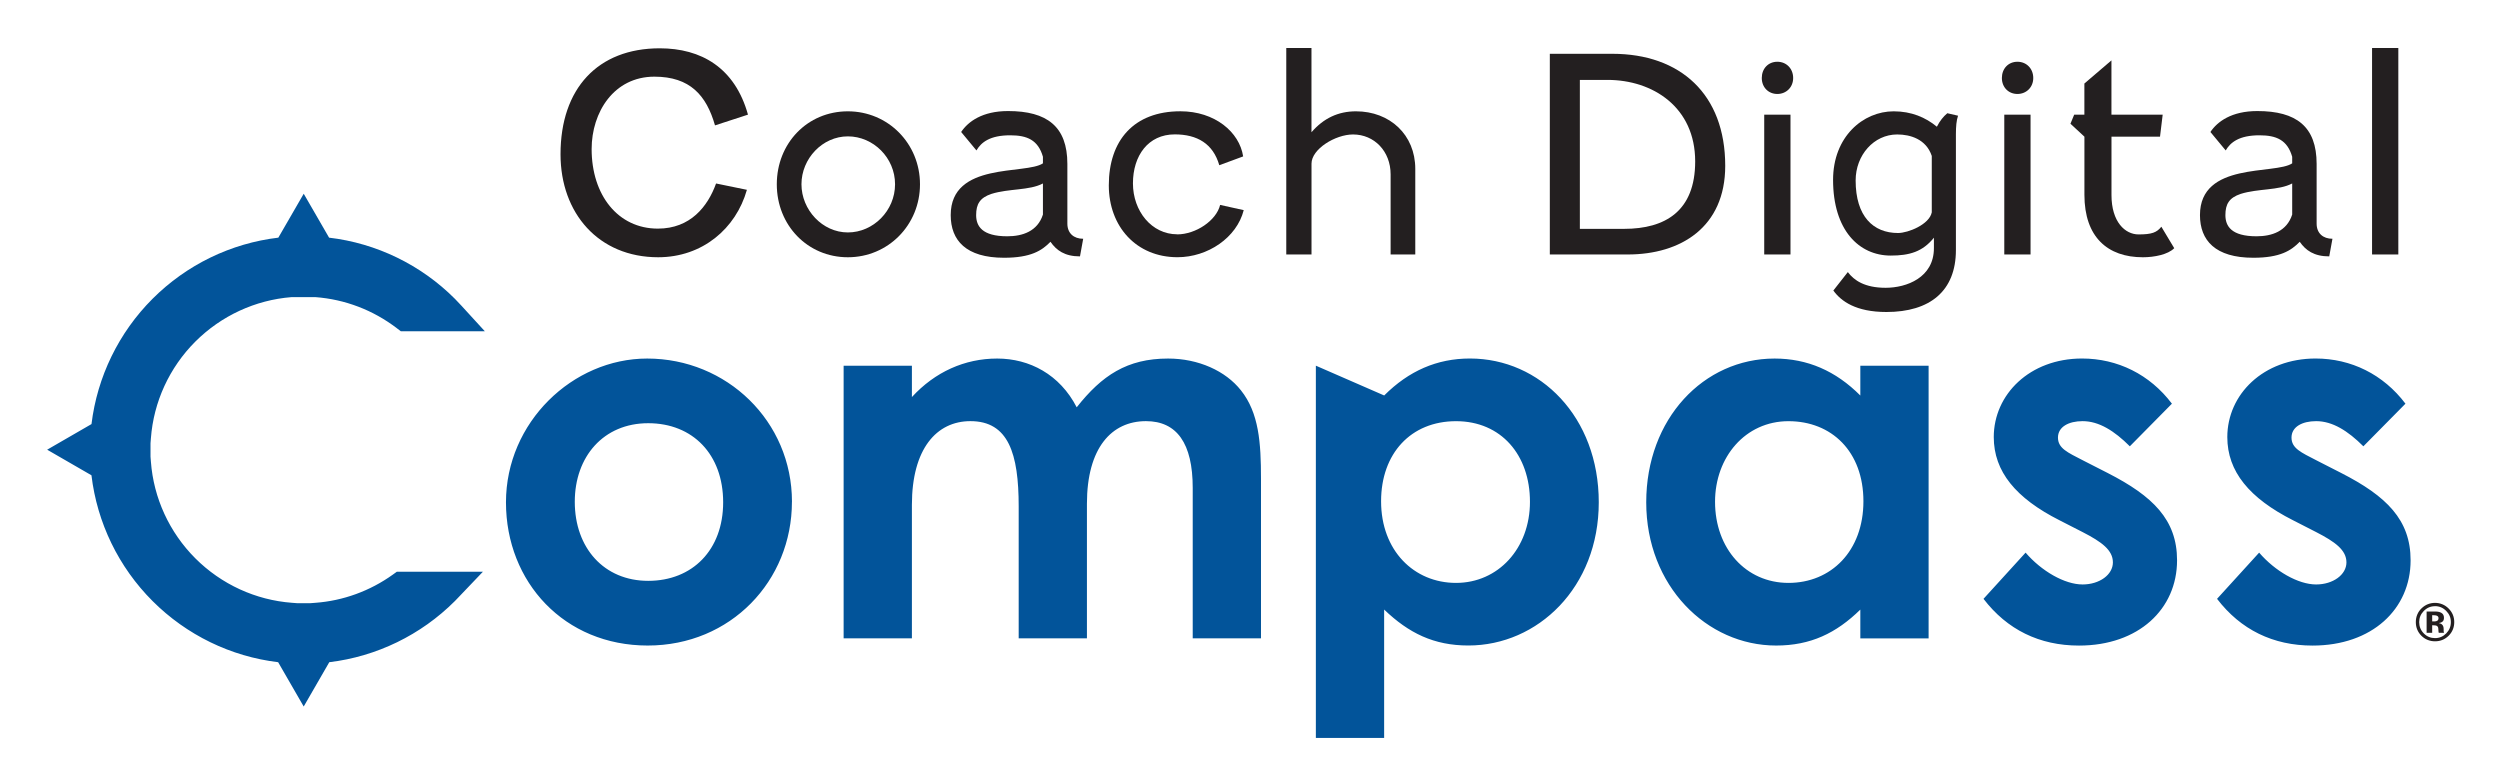
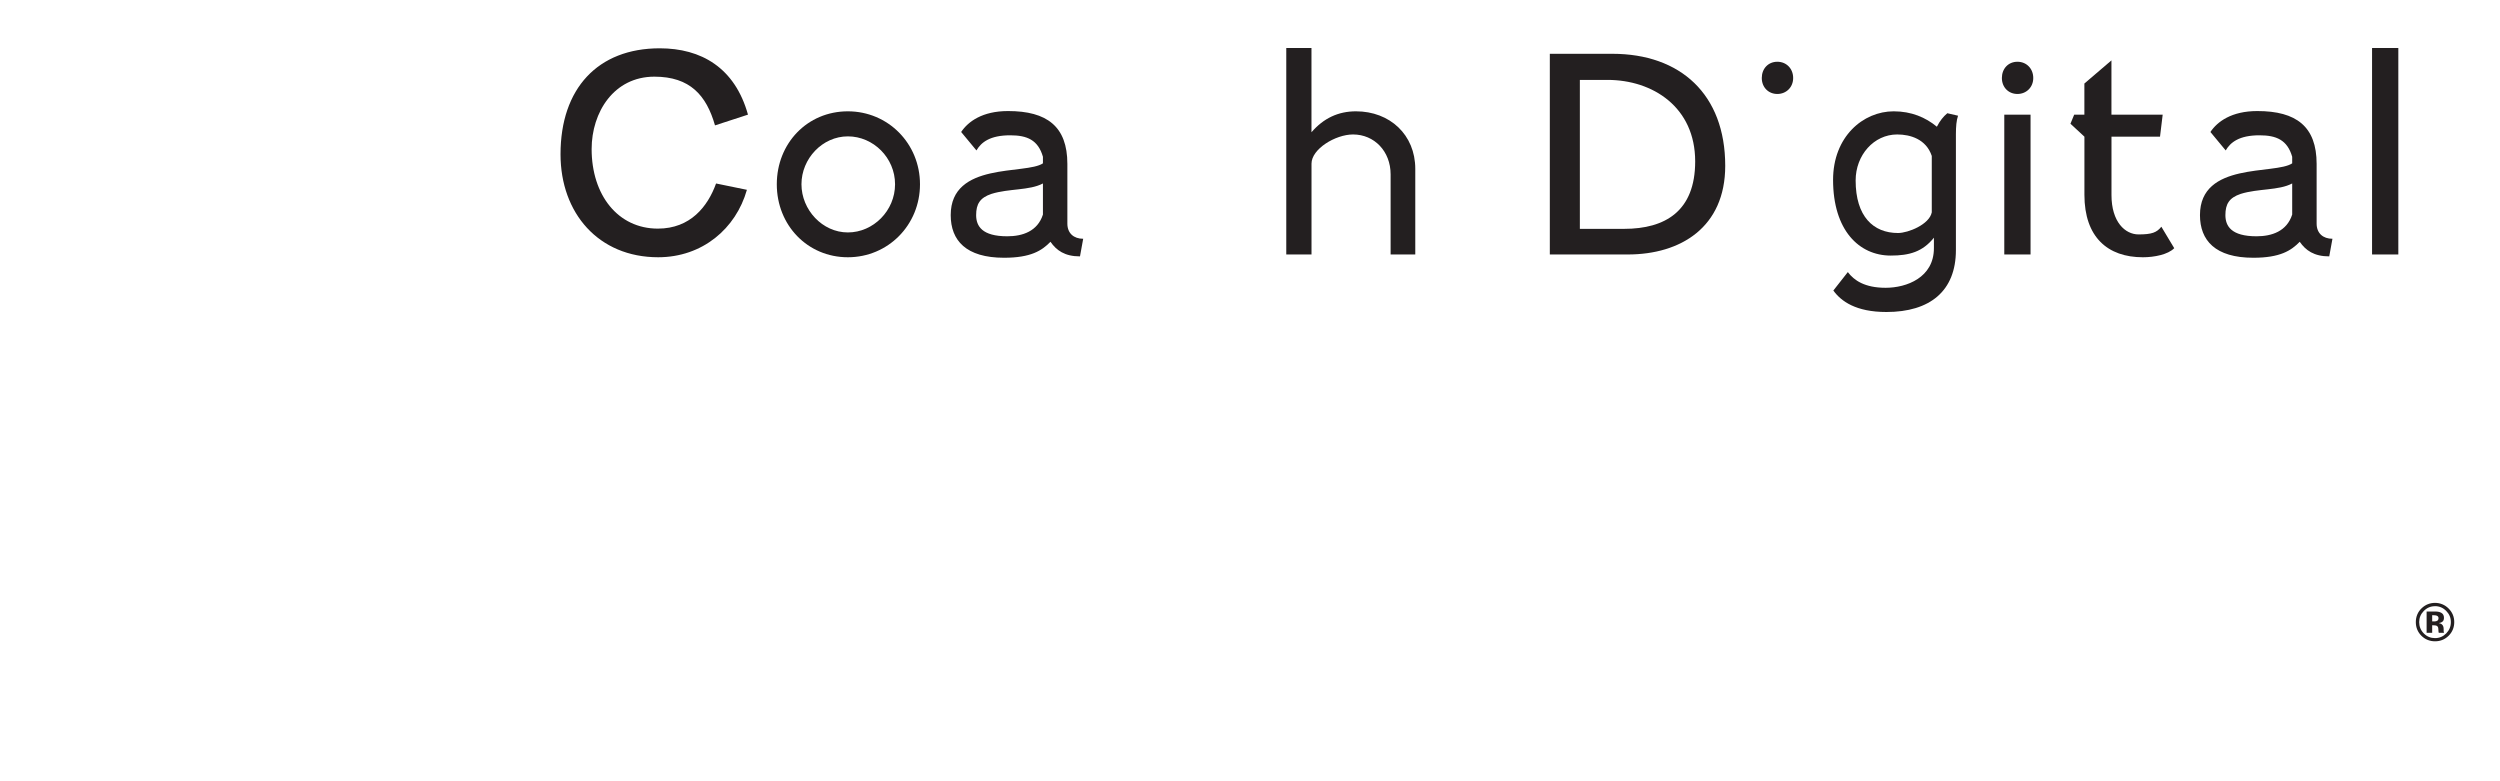
<svg xmlns="http://www.w3.org/2000/svg" id="Layer_1" data-name="Layer 1" viewBox="0 0 655.77 204.74">
  <defs>
    <style>
      .cls-1 {
        fill: #02549a;
      }

      .cls-2 {
        fill: #231f20;
      }
    </style>
  </defs>
  <g>
-     <path class="cls-1" d="M79.67,185.33l-6.71-11.63c-12.41-1.49-24.03-7.13-32.93-16.03-8.92-8.91-14.56-20.56-16.04-33l-11.62-6.71,11.63-6.72c1.5-12.38,7.14-23.99,16.02-32.87,8.91-8.91,20.55-14.56,32.99-16.03l6.66-11.52,6.65,11.52c12.44,1.47,24.09,7.12,33,16.04.59.59,1.16,1.19,1.72,1.81l6.13,6.7h-22.03l-1.08-.82c-6.21-4.74-13.58-7.55-21.32-8.13h-6.27c-9.5.75-18.45,4.89-25.23,11.66-6.81,6.81-10.95,15.82-11.66,25.37l-.1,1.3v3.52l.1,1.3c.71,9.55,4.85,18.56,11.66,25.37,6.81,6.81,15.82,10.95,25.37,11.66l1.33.1h3.46l1.33-.1c7.29-.54,14.32-3.1,20.32-7.4l1.04-.75h22.58l-6.54,6.85c-.27.29-.54.57-.82.85-8.9,8.9-20.53,14.54-32.94,16.03l-6.71,11.63ZM207.73,131.62c0,20.74-16.03,37.71-37.84,37.71s-37.17-16.57-37.17-37.57,17.51-37.71,37.04-37.71c20.87,0,37.98,16.43,37.98,37.57ZM150.77,131.62c0,12.12,7.68,20.74,19.26,20.74s19.66-8.08,19.66-20.61-7.95-20.74-19.66-20.74-19.26,8.75-19.26,20.61ZM285.12,167.44h-17.91v-34.61c0-13.87-2.69-22.36-12.66-22.36-8.89,0-15.35,7.27-15.35,21.95v35.02h-17.91v-71.51h17.91v8.22c6.06-6.6,13.87-10.1,22.36-10.1s16.43,4.17,20.87,12.79c6.6-8.35,13.2-12.79,23.97-12.79,7.95,0,15.08,3.23,19.12,8.35,4.71,5.93,5.25,13.74,5.25,23.16v41.88h-17.91v-39.46c0-11.72-4.18-17.51-12.26-17.51-9.02,0-15.49,7-15.49,21.68v35.29ZM363.08,103.74c6.46-6.46,13.87-9.7,22.49-9.7,18.45,0,33.8,15.35,33.8,37.71s-16.03,37.57-34.21,37.57c-9.02,0-15.62-3.23-22.09-9.43v33.67h-17.91v-97.64l17.91,7.81ZM362.27,131.49c0,12.93,8.62,21.41,19.66,21.41s19.39-9.02,19.39-21.28-7.54-21.14-19.39-21.14-19.66,8.48-19.66,21.01ZM487.98,159.9c-6.33,6.2-13.06,9.43-22.09,9.43-18.18,0-34.07-15.62-34.07-37.57s15.08-37.71,33.67-37.71c8.62,0,16.03,3.23,22.49,9.7v-7.81h17.91v71.51h-17.91v-7.54ZM449.87,131.62c0,12.26,8.08,21.28,19.26,21.28s19.66-8.35,19.66-21.41-8.35-21.01-19.66-21.01-19.26,9.43-19.26,21.14ZM540.22,136.47c-11.45-5.79-17.24-12.79-17.24-21.82,0-11.18,9.43-20.61,23.16-20.61,9.29,0,17.78,4.17,23.57,11.85l-11.04,11.18c-4.04-4.04-8.08-6.6-12.39-6.6-3.64,0-6.46,1.48-6.46,4.31s2.56,3.91,6.46,5.93l6.6,3.37c11.85,6.06,18.18,12.26,18.18,22.9,0,12.79-10.1,22.36-25.72,22.36-10.37,0-18.86-4.17-25.05-12.26l11.04-12.12c4.17,4.85,10.24,8.35,14.95,8.35,4.44,0,7.95-2.56,7.95-5.79s-2.96-5.39-7.95-7.95l-6.06-3.1ZM601.48,136.47c-11.45-5.79-17.24-12.79-17.24-21.82,0-11.18,9.43-20.61,23.16-20.61,9.29,0,17.78,4.17,23.57,11.85l-11.04,11.18c-4.04-4.04-8.08-6.6-12.39-6.6-3.64,0-6.46,1.48-6.46,4.31s2.56,3.91,6.46,5.93l6.6,3.37c11.85,6.06,18.18,12.26,18.18,22.9,0,12.79-10.1,22.36-25.72,22.36-10.37,0-18.86-4.17-25.05-12.26l11.04-12.12c4.17,4.85,10.24,8.35,14.95,8.35,4.44,0,7.95-2.56,7.95-5.79s-2.96-5.39-7.95-7.95l-6.06-3.1Z" />
    <path class="cls-2" d="M196.2,30.07l-8.65,2.82c-2.25-7.87-6.54-12.78-15.9-12.78-10.62,0-16.46,9.32-16.46,18.99,0,12.06,6.89,20.87,17.38,20.87,8.51,0,13.08-5.78,15.26-11.84l8.09,1.66c-2.88,10.18-11.68,17.69-23.28,17.69-15.62,0-25.61-11.55-25.61-27.01,0-17.26,9.78-27.8,26.03-27.8,10.83,0,19.7,5.05,23.14,17.4Z" />
    <path class="cls-2" d="M222.4,29.2c10.55,0,18.92,8.45,18.92,19.14s-8.37,19.14-18.92,19.14-18.64-8.38-18.64-19.14,8.02-19.14,18.64-19.14ZM222.4,60.97c6.68,0,12.38-5.7,12.38-12.64s-5.7-12.56-12.38-12.56-12.17,5.85-12.17,12.56,5.49,12.64,12.17,12.64Z" />
    <path class="cls-2" d="M273.57,42.85v-1.73c-1.27-4.41-4.15-5.63-8.58-5.63-5.28,0-7.6,1.81-8.86,3.97l-4.01-4.84c1.83-2.74,5.56-5.49,12.31-5.49,10.2,0,15.55,4.04,15.55,13.86v15.67c0,2.53,1.69,3.97,4.15,3.97l-.84,4.62c-4.01,0-6.19-1.59-7.74-3.83-2.25,2.31-5.14,4.19-12.17,4.19-9.99,0-14-4.55-14-11.19,0-14.08,19.7-10.54,24.2-13.58ZM273.57,56.28v-8.16c-3.52,1.88-8.93,1.3-13.51,2.74-3.02,1.01-4.01,2.67-4.01,5.56s1.55,5.56,8.16,5.56c4.01,0,7.95-1.3,9.36-5.7Z" />
-     <path class="cls-2" d="M308.79,61.48c4.85,0,10.27-3.61,11.26-7.73l6.19,1.37c-1.83,7.22-9.43,12.35-17.38,12.35-10.76,0-18.01-8.02-18.01-18.85,0-11.84,6.61-19.43,18.78-19.43,9,0,15.48,5.42,16.46,11.84l-6.26,2.31c-1.62-5.63-5.77-8.09-11.68-8.09-6.96,0-10.97,5.56-10.97,12.85s4.92,13.36,11.61,13.36Z" />
    <path class="cls-2" d="M337.4,66.75V12.59h6.61v22.1c3.17-3.68,7.03-5.49,11.68-5.49,8.86,0,15.55,6.14,15.55,15.09v22.46h-6.47v-21.01c0-6.07-4.29-10.47-9.85-10.47-4.64,0-10.9,3.83-10.9,7.65v23.83h-6.61Z" />
    <path class="cls-2" d="M406.53,66.75V14.11h16.39c17.87,0,29.62,10.62,29.62,29.39,0,16.1-11.68,23.25-25.54,23.25h-20.47ZM414.41,60.03h11.61c10.83,0,18.64-4.69,18.64-17.69,0-14.23-11.11-21.38-23-21.38h-7.25v39.07Z" />
-     <path class="cls-2" d="M470.36,20.46c0,2.45-1.83,4.19-4.15,4.19s-4.08-1.73-4.08-4.19,1.69-4.26,4.08-4.26,4.15,1.81,4.15,4.26ZM462.77,66.75V30.07h6.89v36.68h-6.89Z" />
+     <path class="cls-2" d="M470.36,20.46c0,2.45-1.83,4.19-4.15,4.19s-4.08-1.73-4.08-4.19,1.69-4.26,4.08-4.26,4.15,1.81,4.15,4.26ZM462.77,66.75V30.07h6.89h-6.89Z" />
    <path class="cls-2" d="M496.73,29.2c4.64,0,8.37,1.59,11.33,4.04.77-1.52,1.69-2.67,2.74-3.54l2.81.65c-.42,1.23-.56,2.82-.56,4.84v30.4c0,10.76-6.82,16.25-18.22,16.25-8.02,0-11.89-2.82-13.93-5.63l3.8-4.84c1.62,2.17,4.43,4.12,9.92,4.12s12.66-2.67,12.66-10.4v-2.74c-2.95,3.68-6.4,4.69-11.33,4.69-8.3,0-15.12-6.64-15.12-19.86,0-11.34,7.88-17.98,15.9-17.98ZM506.72,55.7v-14.8c-1.48-4.41-5.63-5.63-9.07-5.63-6.12,0-10.9,5.42-10.9,12.06,0,9.46,4.64,13.79,11.11,13.79,2.67,0,8.23-2.24,8.86-5.42Z" />
    <path class="cls-2" d="M533.34,20.46c0,2.45-1.83,4.19-4.15,4.19s-4.08-1.73-4.08-4.19,1.69-4.26,4.08-4.26,4.15,1.81,4.15,4.26ZM525.74,66.75V30.07h6.89v36.68h-6.89Z" />
    <path class="cls-2" d="M543.1,32.45l.98-2.38h2.67v-8.16l7.1-6.07v14.23h13.44l-.7,5.78h-12.73v15.31c0,7.08,3.59,10.33,7.1,10.33s4.78-.51,5.98-2.02l3.38,5.63c-1.62,1.66-5.21,2.38-8.23,2.38-9.22,0-15.33-5.27-15.33-16.39v-15.24l-3.66-3.39Z" />
    <path class="cls-2" d="M601.26,42.85v-1.73c-1.27-4.41-4.15-5.63-8.58-5.63-5.28,0-7.6,1.81-8.86,3.97l-4.01-4.84c1.83-2.74,5.56-5.49,12.31-5.49,10.2,0,15.55,4.04,15.55,13.86v15.67c0,2.53,1.69,3.97,4.15,3.97l-.84,4.62c-4.01,0-6.19-1.59-7.74-3.83-2.25,2.31-5.14,4.19-12.17,4.19-9.99,0-14-4.55-14-11.19,0-14.08,19.7-10.54,24.2-13.58ZM601.26,56.28v-8.16c-3.52,1.88-8.93,1.3-13.51,2.74-3.02,1.01-4.01,2.67-4.01,5.56s1.55,5.56,8.16,5.56c4.01,0,7.95-1.3,9.36-5.7Z" />
    <path class="cls-2" d="M622.21,66.75V12.59h6.89v54.16h-6.89Z" />
  </g>
  <path class="cls-2" d="M642.29,159.62c.98.98,1.48,2.17,1.48,3.56s-.5,2.64-1.51,3.62c-.98.95-2.16,1.42-3.53,1.42s-2.61-.49-3.58-1.46-1.46-2.17-1.46-3.58.52-2.7,1.57-3.67c.98-.91,2.14-1.37,3.47-1.37s2.58.49,3.56,1.48ZM638.73,159.01c-1.16,0-2.14.42-2.96,1.26-.8.82-1.2,1.79-1.2,2.92s.41,2.16,1.22,2.97c.81.82,1.79,1.22,2.94,1.22s2.12-.41,2.93-1.23c.81-.83,1.22-1.81,1.22-2.97s-.4-2.09-1.21-2.92c-.82-.84-1.8-1.26-2.94-1.26ZM637.98,164.01v1.98h-1.46v-5.58c.35,0,.87,0,1.55,0,.69,0,1.08,0,1.15.01.44.03.81.13,1.1.29.5.27.75.72.75,1.33,0,.47-.13.81-.39,1.02-.26.21-.58.33-.97.38.35.07.62.18.79.32.33.26.49.68.49,1.25v.5c0,.05,0,.11.01.16,0,.05.02.11.04.16l.05.16h-1.39c-.05-.18-.08-.44-.09-.77-.01-.34-.04-.57-.09-.68-.07-.2-.21-.33-.41-.41-.11-.05-.28-.08-.5-.09l-.32-.02h-.31ZM638.55,163.01c.34,0,.61-.07.8-.21s.29-.36.29-.66-.15-.52-.45-.64c-.2-.08-.48-.12-.85-.12h-.36v1.62h.57Z" />
</svg>